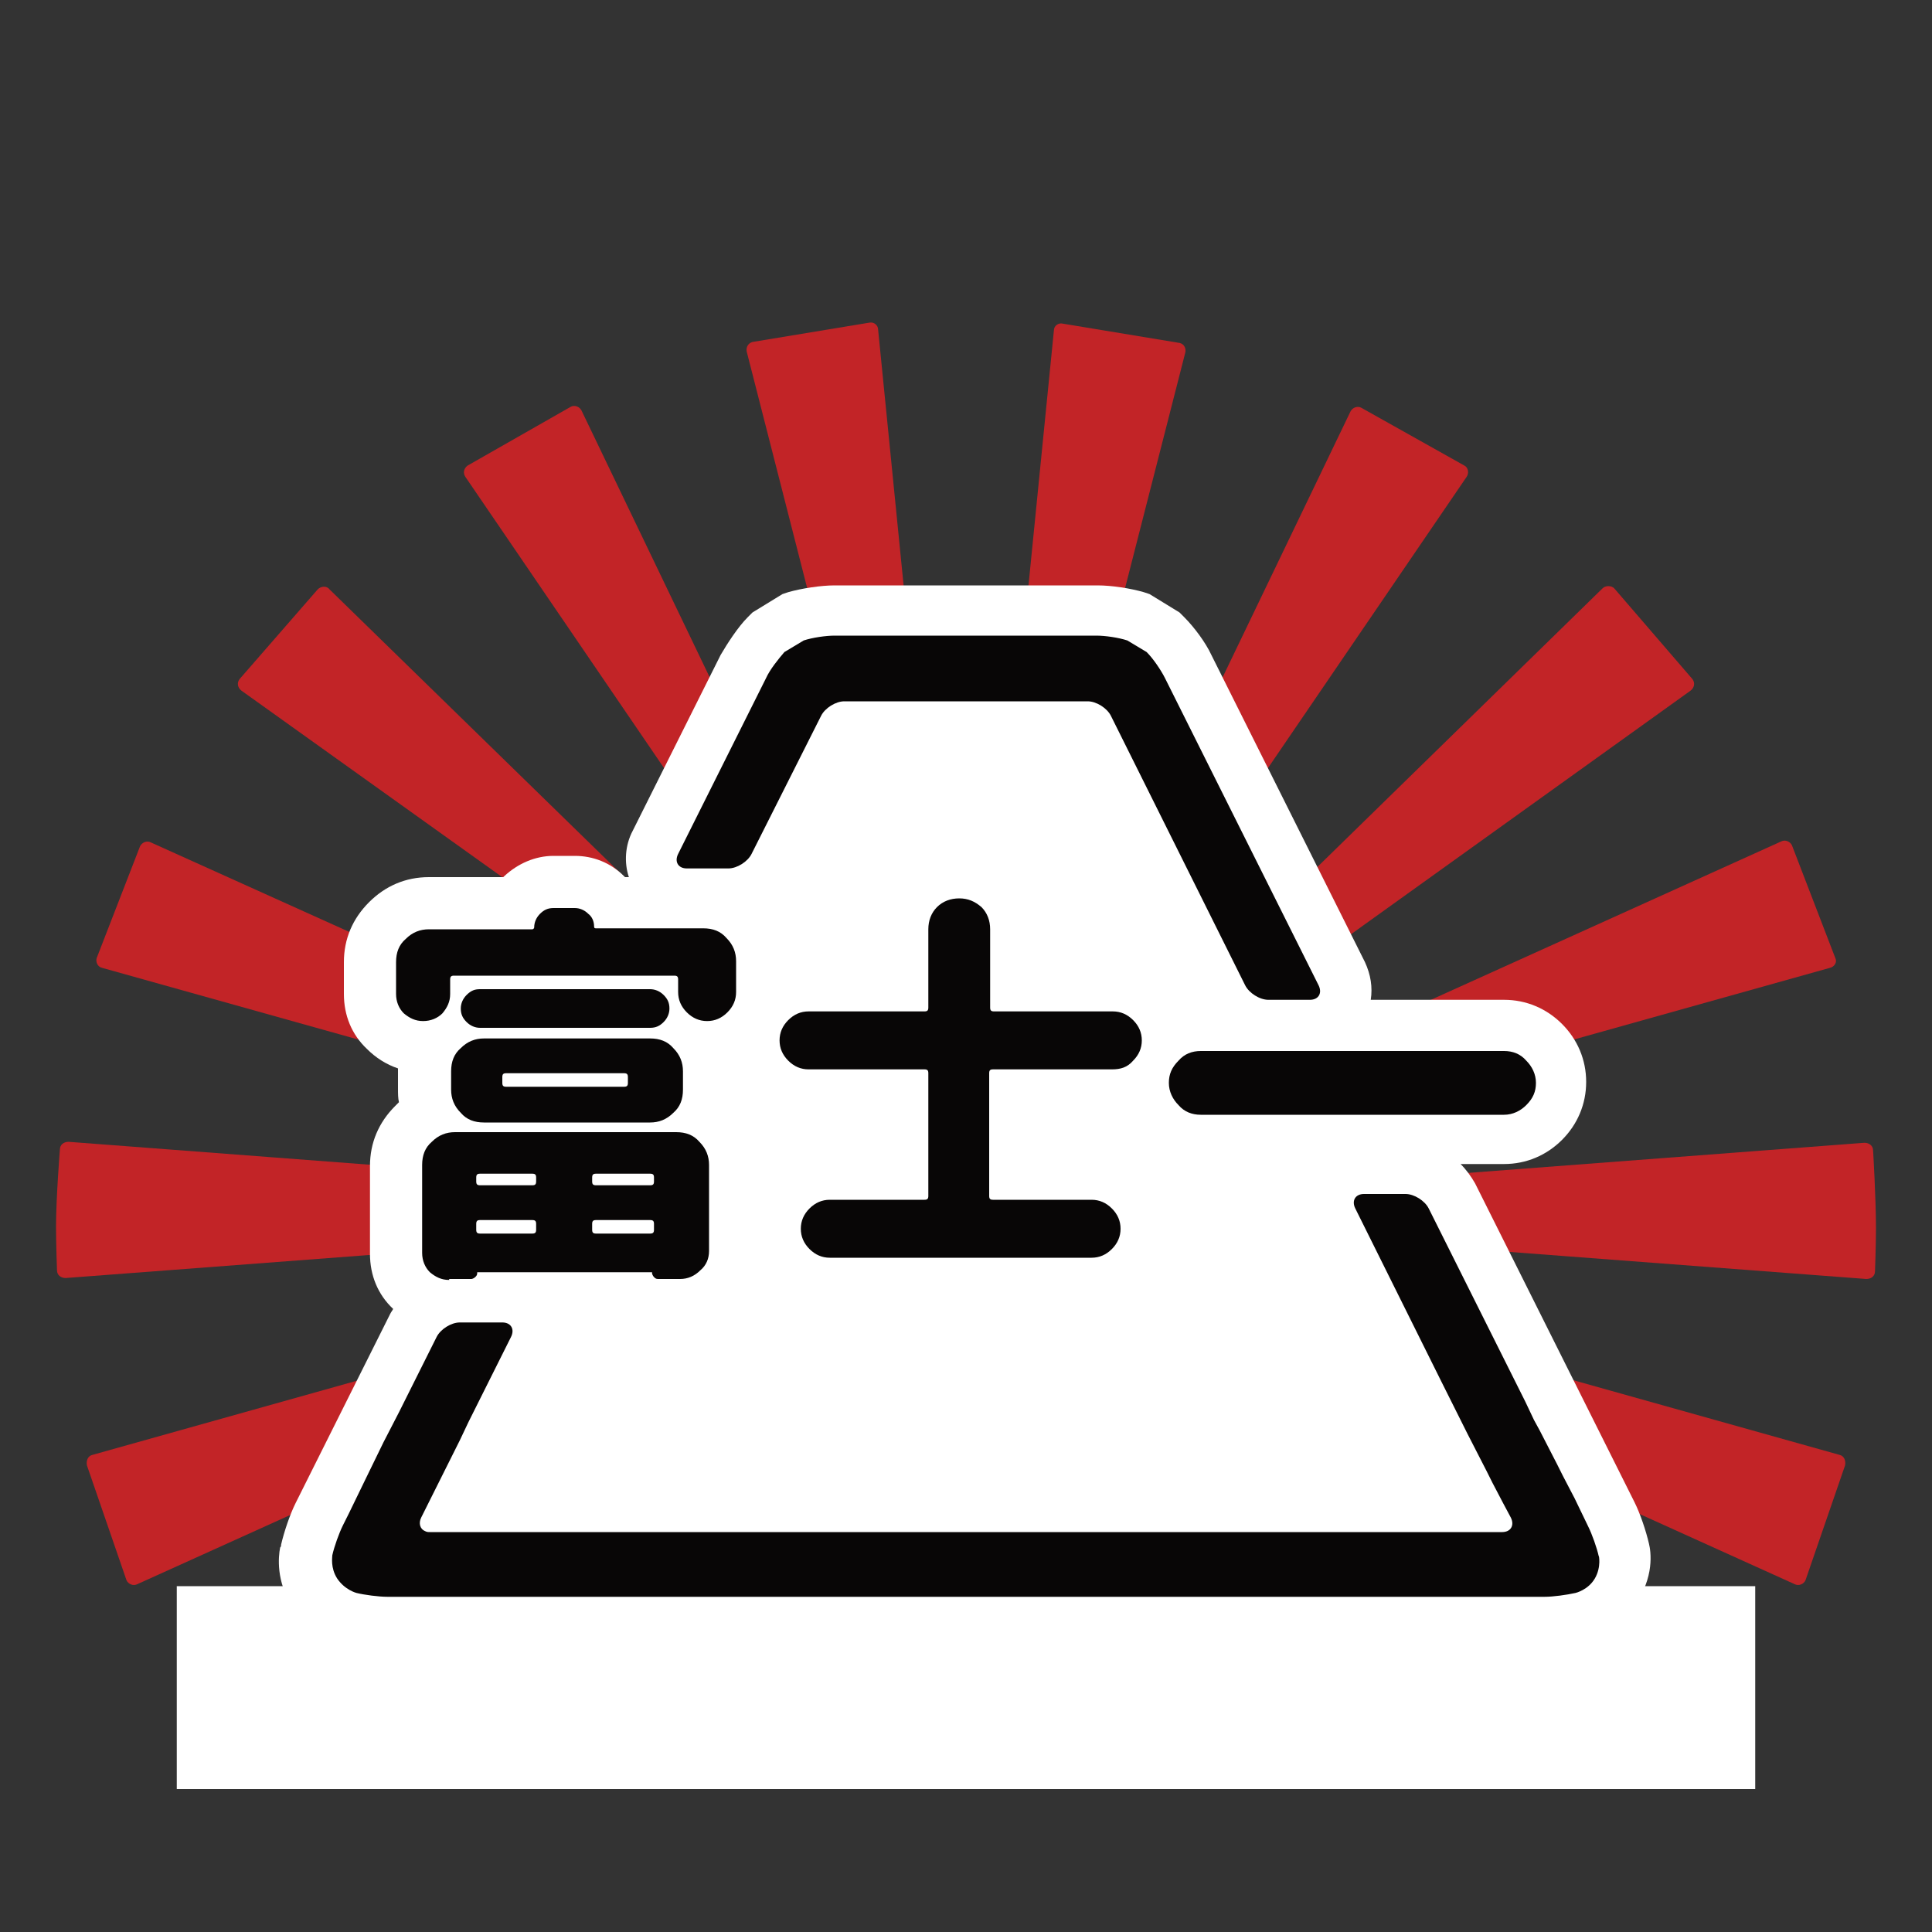
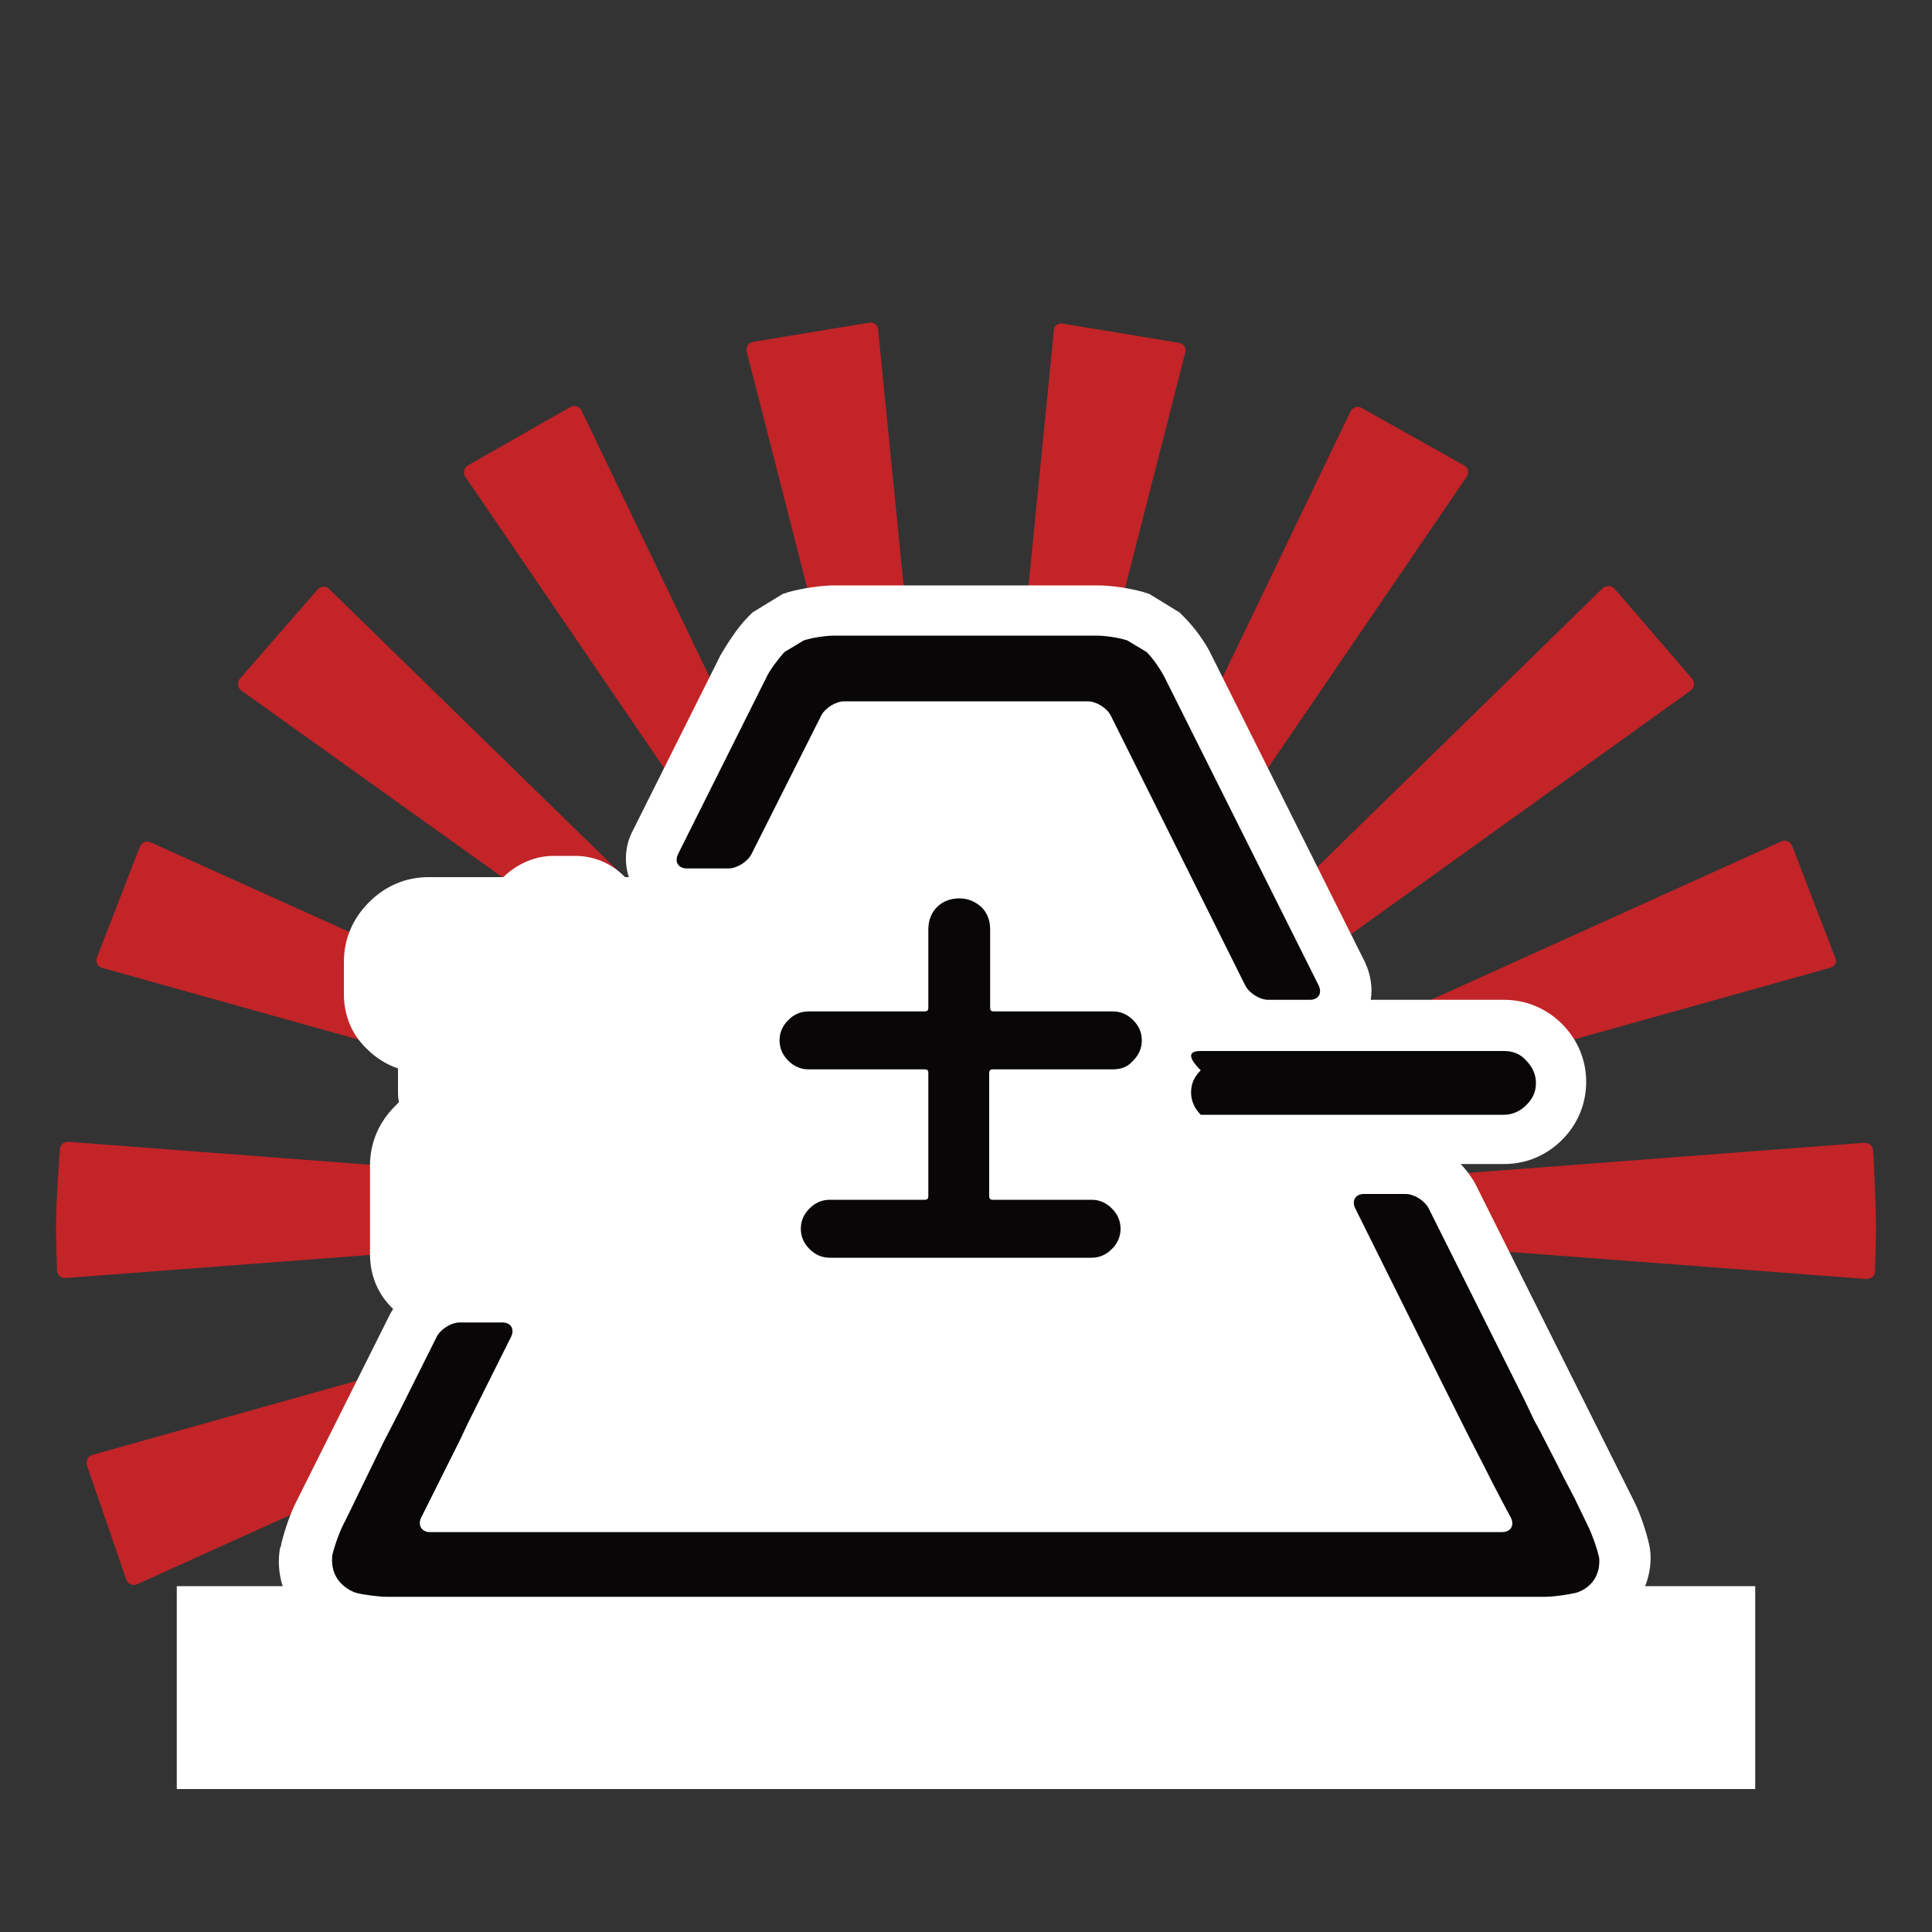
<svg xmlns="http://www.w3.org/2000/svg" version="1.1" id="圖層_1" x="0px" y="0px" viewBox="0 0 200 200" style="enable-background:new 0 0 200 200;" xml:space="preserve">
  <rect x="0" y="0" width="200" height="200" fill="#333333" stroke="none" />
  <style type="text/css">
	.st0{fill:#C22427;}
	.st1{fill:none;}
	.st2{fill:#FFFFFF;}
	.st3{fill:#080606;}
</style>
  <g>
    <g>
      <g>
        <g>
          <g>
            <path class="st0" d="M99.9,124.4c0,0.5,0,0.5-0.1,0l-22.5-88c-0.1-0.5,0.2-0.9,0.6-1L90,33.4c0.5-0.1,0.9,0.3,0.9,0.7       L99.9,124.4z" />
          </g>
        </g>
        <g>
          <g>
            <path class="st0" d="M99.6,124.5c0.2,0.4,0.2,0.5-0.1,0.1L48.2,49.4c-0.3-0.4-0.2-0.9,0.2-1.2l10.7-6.1c0.4-0.2,0.9,0,1.1,0.4       L99.6,124.5z" />
          </g>
        </g>
        <g>
          <g>
            <path class="st0" d="M99.4,124.7C99.7,125,99.7,125.1,99.4,124.7L25,71.5c-0.4-0.3-0.5-0.8-0.2-1.2l8.1-9.3       c0.3-0.3,0.9-0.4,1.2,0L99.4,124.7z" />
          </g>
        </g>
        <g>
          <g>
            <path class="st0" d="M99.2,124.9c0.4,0.2,0.4,0.3,0,0.1l-88.6-24.8c-0.5-0.1-0.7-0.6-0.6-1l4.5-11.6c0.2-0.4,0.7-0.6,1.1-0.4       L99.2,124.9z" />
          </g>
        </g>
        <g>
          <g>
            <path class="st0" d="M99.1,125.2c0.5,0,0.5,0.1,0,0.1l-92.3,7c-0.5,0-0.9-0.3-0.9-0.8c0,0-0.1-2.7-0.1-4.5c0-3,0.4-8,0.4-8       c0-0.5,0.4-0.8,0.9-0.8L99.1,125.2z" />
          </g>
        </g>
        <g>
          <g>
            <path class="st0" d="M99.3,125.8C99.7,125.5,99.7,125.6,99.3,125.8l-54.6,53.6c-0.3,0.3-1,0.6-1.5,0.6H24.7       c-0.5,0-0.5-0.2-0.2-0.5L99.3,125.8z" />
          </g>
        </g>
        <g>
          <g>
            <path class="st0" d="M99.5,126c0.3-0.4,0.3-0.4,0.1,0.1l-25.5,53.1c-0.2,0.4-0.8,0.8-1.2,0.8h-9.4c-0.5,0-0.6-0.3-0.4-0.7       L99.5,126z" />
          </g>
        </g>
        <g>
          <g>
            <path class="st0" d="M99.8,126.1c0.1-0.5,0.2-0.4,0.1,0l-5.3,53c0,0.5-0.5,0.9-0.9,0.9h-6.8c-0.5,0-0.8-0.4-0.6-0.8L99.8,126.1       z" />
          </g>
        </g>
        <g>
          <g>
            <path class="st0" d="M113.8,179.1c0.1,0.5-0.2,0.8-0.6,0.8h-6.8c-0.5,0-0.9-0.4-0.9-0.9l-5.3-53c0-0.5,0-0.5,0.1,0L113.8,179.1       z" />
          </g>
        </g>
        <g>
          <g>
-             <path class="st0" d="M136.9,179.3c0.3,0.4,0.1,0.7-0.4,0.7h-9.4c-0.5,0-1-0.3-1.2-0.8l-25.5-53.1c-0.2-0.4-0.2-0.5,0.1-0.1       L136.9,179.3z" />
-           </g>
+             </g>
        </g>
        <g>
          <g>
            <path class="st0" d="M175.5,179.5c0.4,0.3,0.3,0.5-0.2,0.5h-18.5c-0.5,0-1.1-0.3-1.5-0.6l-54.7-53.5c-0.3-0.3-0.3-0.4,0.1-0.1       L175.5,179.5z" />
          </g>
        </g>
        <g>
          <g>
-             <path class="st0" d="M190.4,150.6c0.5,0.1,0.7,0.6,0.6,1.1l-4.1,11.9c-0.2,0.4-0.7,0.6-1.1,0.4l-84.9-38.4       c-0.4-0.2-0.4-0.3,0-0.1L190.4,150.6z" />
-           </g>
+             </g>
        </g>
        <g>
          <g>
            <path class="st0" d="M9.6,150.6c-0.5,0.1-0.7,0.6-0.6,1.1l4.1,11.9c0.2,0.4,0.7,0.6,1.1,0.4l84.9-38.4c0.4-0.2,0.4-0.3,0-0.1       L9.6,150.6z" />
          </g>
        </g>
        <g>
          <g>
            <path class="st0" d="M194.2,127.1c0,1.8-0.1,4.5-0.1,4.5c0,0.5-0.4,0.8-0.9,0.8l-92.3-7c-0.5,0-0.5-0.1,0-0.1l92.1-7       c0.5,0,0.9,0.3,0.9,0.8C193.9,119,194.2,124.1,194.2,127.1z" />
          </g>
        </g>
        <g>
          <g>
            <path class="st0" d="M190,99.2c0.2,0.4-0.1,0.9-0.6,1L100.8,125c-0.5,0.1-0.5,0.1,0-0.1l83.6-37.8c0.4-0.2,0.9,0,1.1,0.4       L190,99.2z" />
          </g>
        </g>
        <g>
          <g>
            <path class="st0" d="M175.2,70.3c0.3,0.4,0.2,0.9-0.2,1.2l-74.3,53.3c-0.4,0.3-0.4,0.2-0.1-0.1l65.3-63.8       c0.3-0.3,0.9-0.3,1.2,0L175.2,70.3z" />
          </g>
        </g>
        <g>
          <g>
            <path class="st0" d="M151.6,48.2c0.4,0.2,0.5,0.8,0.2,1.2l-51.3,75.2c-0.3,0.4-0.3,0.4-0.1-0.1l39.4-81.9       c0.2-0.4,0.7-0.6,1.1-0.4L151.6,48.2z" />
          </g>
        </g>
        <g>
          <g>
            <path class="st0" d="M122.1,35.5c0.5,0.1,0.7,0.6,0.6,1l-22.5,88c-0.1,0.5-0.2,0.4-0.1,0l9-90.3c0-0.5,0.5-0.8,0.9-0.7       L122.1,35.5z" />
          </g>
        </g>
      </g>
    </g>
    <path class="st1" d="M194.2,127.1c0,1.8,0,3.6-0.1,5.4c-0.4,6.3-1.3,12.5-2.9,18.4c-1.2,4.7-2.8,9.2-4.7,13.6   c-2.4,5.5-5.2,10.7-8.6,15.6H22c-3.3-4.9-6.2-10.1-8.6-15.6c-1.9-4.4-3.5-8.9-4.7-13.6c-1.5-5.9-2.5-12.1-2.9-18.4   c-0.1-1.8-0.1-3.6-0.1-5.4c0-3,0.1-6,0.4-8.9c0.6-6.3,1.8-12.4,3.5-18.2c1.4-4.6,3.1-9,5.1-13.2c2.6-5.6,5.8-10.9,9.5-15.8   c2.8-3.8,5.9-7.3,9.2-10.6c4.3-4.3,9.1-8.2,14.2-11.6c3.9-2.6,7.9-4.9,12.2-6.9c5.5-2.6,11.2-4.6,17.2-6.1   c4.5-1.1,9.1-1.9,13.8-2.4c3-0.3,6-0.4,9.1-0.4c3.1,0,6.1,0.1,9.1,0.4c4.7,0.4,9.3,1.2,13.8,2.4c6,1.5,11.7,3.6,17.2,6.1   c4.2,2,8.3,4.3,12.2,6.9c5.1,3.4,9.8,7.3,14.2,11.6c3.3,3.3,6.4,6.9,9.2,10.6c3.7,4.9,6.8,10.2,9.5,15.8c2,4.2,3.7,8.7,5.1,13.2   c1.8,5.8,3,11.9,3.5,18.2C194.1,121.1,194.2,124.1,194.2,127.1z" />
    <rect x="18.3" y="164.2" class="st2" width="163.4" height="21" />
    <g>
      <g>
        <path class="st3" d="M85,74.1c0.4-0.8,1.5-1.5,2.4-1.5h25.2c0.9,0,2,0.7,2.4,1.5l13.9,27.9c0.4,0.8,1.5,1.5,2.4,1.5h4.3     c0.9,0,1.3-0.7,0.9-1.5l-15.9-31.8c-0.4-0.8-1.2-2-1.9-2.7l-2-1.2c-0.9-0.3-2.3-0.5-3.2-0.5H86.4c-0.9,0-2.3,0.2-3.2,0.5l-2,1.2     c-0.6,0.7-1.5,1.8-1.9,2.7l-9.1,18.2c-0.4,0.8,0,1.5,0.9,1.5h4.3c0.9,0,2-0.7,2.4-1.5L85,74.1z" />
      </g>
      <g>
        <path class="st3" d="M165.1,163.4c-0.7,1.2-2,1.5-2,1.5c-0.9,0.2-2.3,0.4-3.2,0.4H40.1c-0.9,0-2.4-0.2-3.2-0.4c0,0-1.2-0.3-2-1.5     c-0.7-1.1-0.5-2.2-0.5-2.4c0,0,0,0,0,0c0.2-0.9,0.7-2.3,1.1-3.1l0,0l0.2-0.4l0.4-0.8l1.7-3.5l1.9-3.9l1.6-3.1l3.9-7.8     c0.4-0.8,1.5-1.5,2.4-1.5H52c0.9,0,1.3,0.7,0.9,1.5l-2.5,5l-1.9,3.8l-0.9,1.9l-0.7,1.4l-2.3,4.6l-1,2c-0.3,0.6-0.1,1.2,0.4,1.4     c0.2,0.1,0.3,0.1,0.5,0.1h111c0.9,0,1.3-0.7,0.9-1.5l-0.8-1.5l-1.1-2.1l-0.6-1.2l-2-3.9l-0.6-1.2l-0.8-1.6l-1.3-2.6l-8.9-17.9     c-0.4-0.8,0-1.5,0.9-1.5h4.3c0.9,0,2,0.7,2.4,1.5l8.7,17.4l1.3,2.6l0.9,1.9l0.6,1.1l1.8,3.5l0.6,1.2l1.2,2.3l1.4,2.9l0,0     c0.4,0.8,0.9,2.2,1.1,3.1C165.5,160.9,165.8,162.2,165.1,163.4z" />
      </g>
    </g>
    <g>
      <path class="st2" d="M170.7,159.8c-0.3-1.3-0.9-3.1-1.5-4.3l-16.5-33c-0.4-0.7-0.9-1.4-1.5-2h4.5c2.3,0,4.4-0.9,6-2.5    c1.6-1.6,2.5-3.7,2.5-6s-0.9-4.4-2.5-6c-1.6-1.6-3.7-2.5-6-2.5h-13.8c0.2-1.3,0-2.6-0.6-3.9l-15.9-31.8c-0.6-1.3-1.8-2.9-2.8-3.9    l-0.5-0.5l-3.1-1.9l-0.6-0.2c-1.4-0.4-3.3-0.7-4.8-0.7H86.4c-1.4,0-3.4,0.3-4.8,0.7L81,61.5l-3.1,1.9l-0.5,0.5    c-1,1-2.1,2.7-2.8,3.9l-9.1,18.2c-0.8,1.5-0.9,3.3-0.4,4.8h-0.4c0,0,0,0-0.1-0.1c-1.4-1.4-3.2-2.1-5.1-2.1h-2.2    c-1.9,0-3.7,0.8-5.1,2.1c0,0,0,0-0.1,0.1h-7.7c-2.4,0-4.5,0.9-6.2,2.6c-1.7,1.7-2.6,3.8-2.6,6.2v3.3c0,2.2,0.8,4.2,2.4,5.7    c0.9,0.9,2,1.6,3.2,2c0,0.1,0,0.1,0,0.2v1.9c0,0.5,0,1,0.1,1.4c-0.1,0.1-0.3,0.3-0.4,0.4c-1.7,1.7-2.6,3.8-2.6,6.2v9.1    c0,2.2,0.8,4.2,2.4,5.7c0,0,0,0,0,0c-0.1,0.2-0.2,0.3-0.3,0.5l-3.9,7.8l-5.9,11.8c-0.6,1.2-1.2,3-1.5,4.3c0,0.1,0,0.2-0.1,0.3    c-0.2,1-0.4,3.5,1.2,6c1.7,2.8,4.4,3.7,5.1,3.8c1.3,0.3,3.2,0.6,4.5,0.6h119.8c1.3,0,3.2-0.2,4.5-0.6c0.8-0.2,3.4-1.1,5.1-3.8l0,0    C171.3,163.3,170.9,160.6,170.7,159.8z" />
      <g>
        <g>
          <g>
            <g>
-               <path class="st3" d="M61.5,95.9c0,0.2,0.1,0.2,0.2,0.2h11.1c1,0,1.8,0.3,2.4,1c0.7,0.7,1,1.5,1,2.4v3.2c0,0.8-0.3,1.5-0.9,2.1        c-0.6,0.6-1.3,0.9-2.1,0.9c-0.8,0-1.5-0.3-2.1-0.9c-0.6-0.6-0.9-1.3-0.9-2.1v-1.3c0-0.3-0.1-0.4-0.4-0.4H47        c-0.3,0-0.4,0.1-0.4,0.4v1.5c0,0.8-0.3,1.4-0.8,2c-0.5,0.5-1.2,0.8-2,0.8c-0.8,0-1.4-0.3-2-0.8c-0.5-0.5-0.8-1.2-0.8-2v-3.3        c0-1,0.3-1.8,1-2.4c0.7-0.7,1.5-1,2.4-1h10.7c0.1,0,0.2-0.1,0.2-0.2c0-0.5,0.2-1,0.6-1.4c0.4-0.4,0.8-0.6,1.4-0.6h2.2        c0.5,0,1,0.2,1.4,0.6C61.3,94.9,61.5,95.4,61.5,95.9z M46.5,132.5c-0.8,0-1.4-0.3-2-0.8c-0.5-0.5-0.8-1.2-0.8-2v-9.1        c0-1,0.3-1.8,1-2.4c0.7-0.7,1.5-1,2.4-1h22.9c1,0,1.8,0.3,2.4,1c0.7,0.7,1,1.5,1,2.4v8.9c0,0.8-0.3,1.5-0.9,2        c-0.6,0.6-1.3,0.9-2.1,0.9h-2.3c-0.2,0-0.3-0.1-0.4-0.2c-0.1-0.1-0.2-0.3-0.2-0.4c0-0.1,0-0.1,0-0.1H49.4c0,0,0,0,0,0.1        c0,0.2-0.1,0.3-0.2,0.4c-0.1,0.1-0.3,0.2-0.4,0.2H46.5z M50.1,116.2c-1,0-1.8-0.3-2.4-1c-0.7-0.7-1-1.5-1-2.4v-1.9        c0-1,0.3-1.8,1-2.4c0.7-0.7,1.5-1,2.4-1h17.2c1,0,1.8,0.3,2.4,1c0.7,0.7,1,1.5,1,2.4v1.9c0,1-0.3,1.8-1,2.4        c-0.7,0.7-1.5,1-2.4,1H50.1z M49.7,102.4h17.6c0.5,0,1,0.2,1.4,0.6c0.4,0.4,0.6,0.8,0.6,1.4c0,0.5-0.2,1-0.6,1.4        c-0.4,0.4-0.8,0.6-1.4,0.6H49.7c-0.5,0-1-0.2-1.4-0.6c-0.4-0.4-0.6-0.8-0.6-1.4c0-0.5,0.2-1,0.6-1.4        C48.8,102.5,49.2,102.4,49.7,102.4z M55.5,121.9c0-0.3-0.1-0.4-0.4-0.4h-5.4c-0.3,0-0.4,0.1-0.4,0.4v0.4        c0,0.3,0.1,0.4,0.4,0.4h5.4c0.3,0,0.4-0.1,0.4-0.4V121.9z M49.3,127.3c0,0.3,0.1,0.4,0.4,0.4h5.4c0.3,0,0.4-0.1,0.4-0.4v-0.6        c0-0.3-0.1-0.4-0.4-0.4h-5.4c-0.3,0-0.4,0.1-0.4,0.4V127.3z M52.4,111.1c-0.3,0-0.4,0.1-0.4,0.4v0.6c0,0.3,0.1,0.4,0.4,0.4        h12.2c0.3,0,0.4-0.1,0.4-0.4v-0.6c0-0.3-0.1-0.4-0.4-0.4H52.4z M67.3,122.7c0.3,0,0.4-0.1,0.4-0.4v-0.4c0-0.3-0.1-0.4-0.4-0.4        h-5.6c-0.3,0-0.4,0.1-0.4,0.4v0.4c0,0.3,0.1,0.4,0.4,0.4H67.3z M61.3,127.3c0,0.3,0.1,0.4,0.4,0.4h5.6c0.3,0,0.4-0.1,0.4-0.4        v-0.6c0-0.3-0.1-0.4-0.4-0.4h-5.6c-0.3,0-0.4,0.1-0.4,0.4V127.3z" />
-             </g>
+               </g>
          </g>
          <g>
            <g>
              <path class="st3" d="M115.1,110.7h-12.3c-0.3,0-0.4,0.1-0.4,0.4v12.7c0,0.3,0.1,0.4,0.4,0.4H113c0.8,0,1.5,0.3,2.1,0.9        c0.6,0.6,0.9,1.3,0.9,2.1c0,0.8-0.3,1.5-0.9,2.1c-0.6,0.6-1.3,0.9-2.1,0.9H85.9c-0.8,0-1.5-0.3-2.1-0.9        c-0.6-0.6-0.9-1.3-0.9-2.1c0-0.8,0.3-1.5,0.9-2.1c0.6-0.6,1.3-0.9,2.1-0.9h9.8c0.3,0,0.4-0.1,0.4-0.4v-12.7        c0-0.3-0.1-0.4-0.4-0.4h-12c-0.8,0-1.5-0.3-2.1-0.9c-0.6-0.6-0.9-1.3-0.9-2.1c0-0.8,0.3-1.5,0.9-2.1c0.6-0.6,1.3-0.9,2.1-0.9        h12c0.3,0,0.4-0.1,0.4-0.4v-8.1c0-0.9,0.3-1.7,0.9-2.3c0.6-0.6,1.4-0.9,2.3-0.9c0.9,0,1.6,0.3,2.3,0.9        c0.6,0.6,0.9,1.4,0.9,2.3v8.1c0,0.3,0.1,0.4,0.4,0.4h12.3c0.8,0,1.5,0.3,2.1,0.9c0.6,0.6,0.9,1.3,0.9,2.1        c0,0.8-0.3,1.5-0.9,2.1C116.7,110.5,116,110.7,115.1,110.7z" />
            </g>
          </g>
          <g>
            <g>
-               <path class="st3" d="M124.3,108.8h31.4c0.9,0,1.7,0.3,2.3,1c0.6,0.6,1,1.4,1,2.3c0,0.9-0.3,1.6-1,2.3c-0.6,0.6-1.4,1-2.3,1        h-31.4c-0.9,0-1.7-0.3-2.3-1c-0.6-0.6-1-1.4-1-2.3c0-0.9,0.3-1.6,1-2.3C122.6,109.1,123.4,108.8,124.3,108.8z" />
+               <path class="st3" d="M124.3,108.8h31.4c0.9,0,1.7,0.3,2.3,1c0.6,0.6,1,1.4,1,2.3c0,0.9-0.3,1.6-1,2.3c-0.6,0.6-1.4,1-2.3,1        h-31.4c-0.6-0.6-1-1.4-1-2.3c0-0.9,0.3-1.6,1-2.3C122.6,109.1,123.4,108.8,124.3,108.8z" />
            </g>
          </g>
        </g>
        <g>
          <g>
            <g>
              <path class="st3" d="M85,74.1c0.4-0.8,1.5-1.5,2.4-1.5h25.2c0.9,0,2,0.7,2.4,1.5l13.9,27.9c0.4,0.8,1.5,1.5,2.4,1.5h4.3        c0.9,0,1.3-0.7,0.9-1.5l-15.9-31.8c-0.4-0.8-1.2-2-1.9-2.7l-2-1.2c-0.9-0.3-2.3-0.5-3.2-0.5H86.4c-0.9,0-2.3,0.2-3.2,0.5        l-2,1.2c-0.6,0.7-1.5,1.8-1.9,2.7l-9.1,18.2c-0.4,0.8,0,1.5,0.9,1.5h4.3c0.9,0,2-0.7,2.4-1.5L85,74.1z" />
            </g>
          </g>
          <g>
            <g>
              <path class="st3" d="M165.1,163.4c-0.7,1.2-2,1.5-2,1.5c-0.9,0.2-2.3,0.4-3.2,0.4H40.1c-0.9,0-2.4-0.2-3.2-0.4        c0,0-1.2-0.3-2-1.5c-0.7-1.1-0.5-2.2-0.5-2.4c0,0,0,0,0,0c0.2-0.9,0.7-2.3,1.1-3.1l0,0l0.2-0.4l0.4-0.8l1.7-3.5l1.9-3.9        l1.6-3.1l3.9-7.8c0.4-0.8,1.5-1.5,2.4-1.5H52c0.9,0,1.3,0.7,0.9,1.5l-2.5,5l-1.9,3.8l-0.9,1.9l-0.7,1.4l-2.3,4.6l-1,2        c-0.3,0.6-0.1,1.2,0.4,1.4c0.2,0.1,0.3,0.1,0.5,0.1h111c0.9,0,1.3-0.7,0.9-1.5l-0.8-1.5l-1.1-2.1l-0.6-1.2l-2-3.9l-0.6-1.2        l-0.8-1.6l-1.3-2.6l-8.9-17.9c-0.4-0.8,0-1.5,0.9-1.5h4.3c0.9,0,2,0.7,2.4,1.5l8.7,17.4l1.3,2.6l0.9,1.9l0.6,1.1l1.8,3.5        l0.6,1.2l1.2,2.3l1.4,2.9l0,0c0.4,0.8,0.9,2.2,1.1,3.1C165.5,160.9,165.8,162.2,165.1,163.4z" />
            </g>
          </g>
        </g>
      </g>
    </g>
  </g>
</svg>